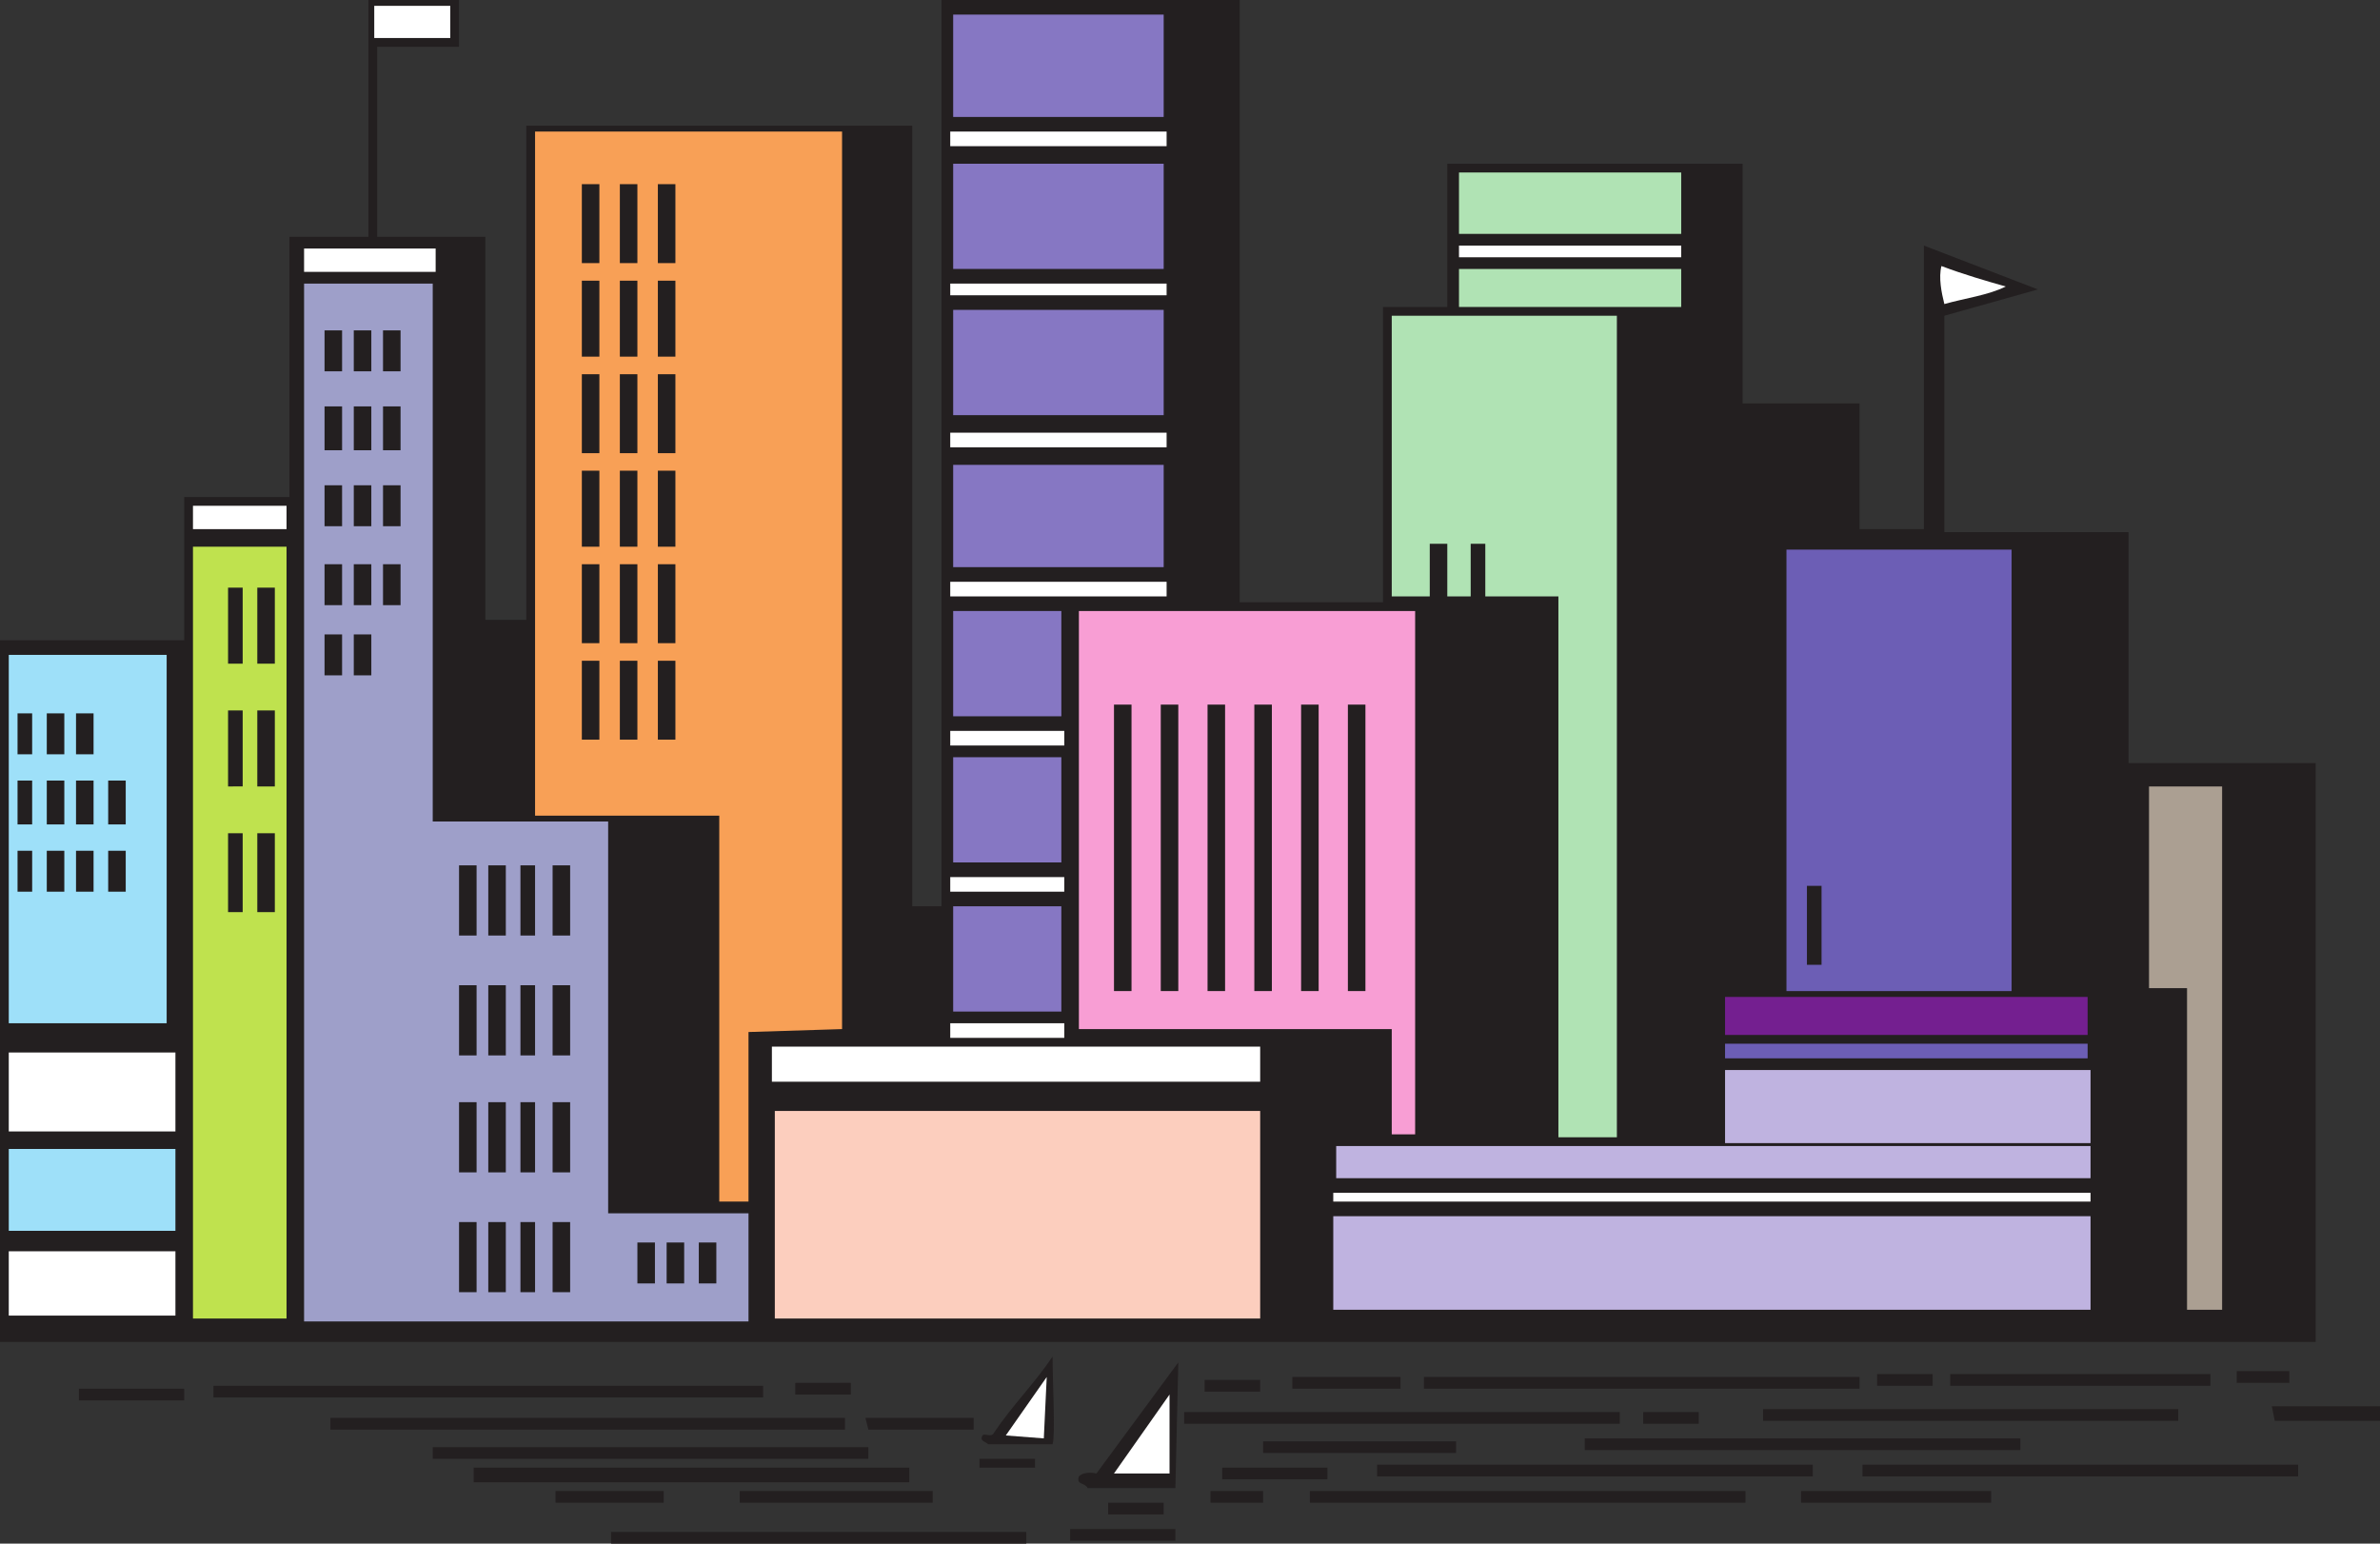
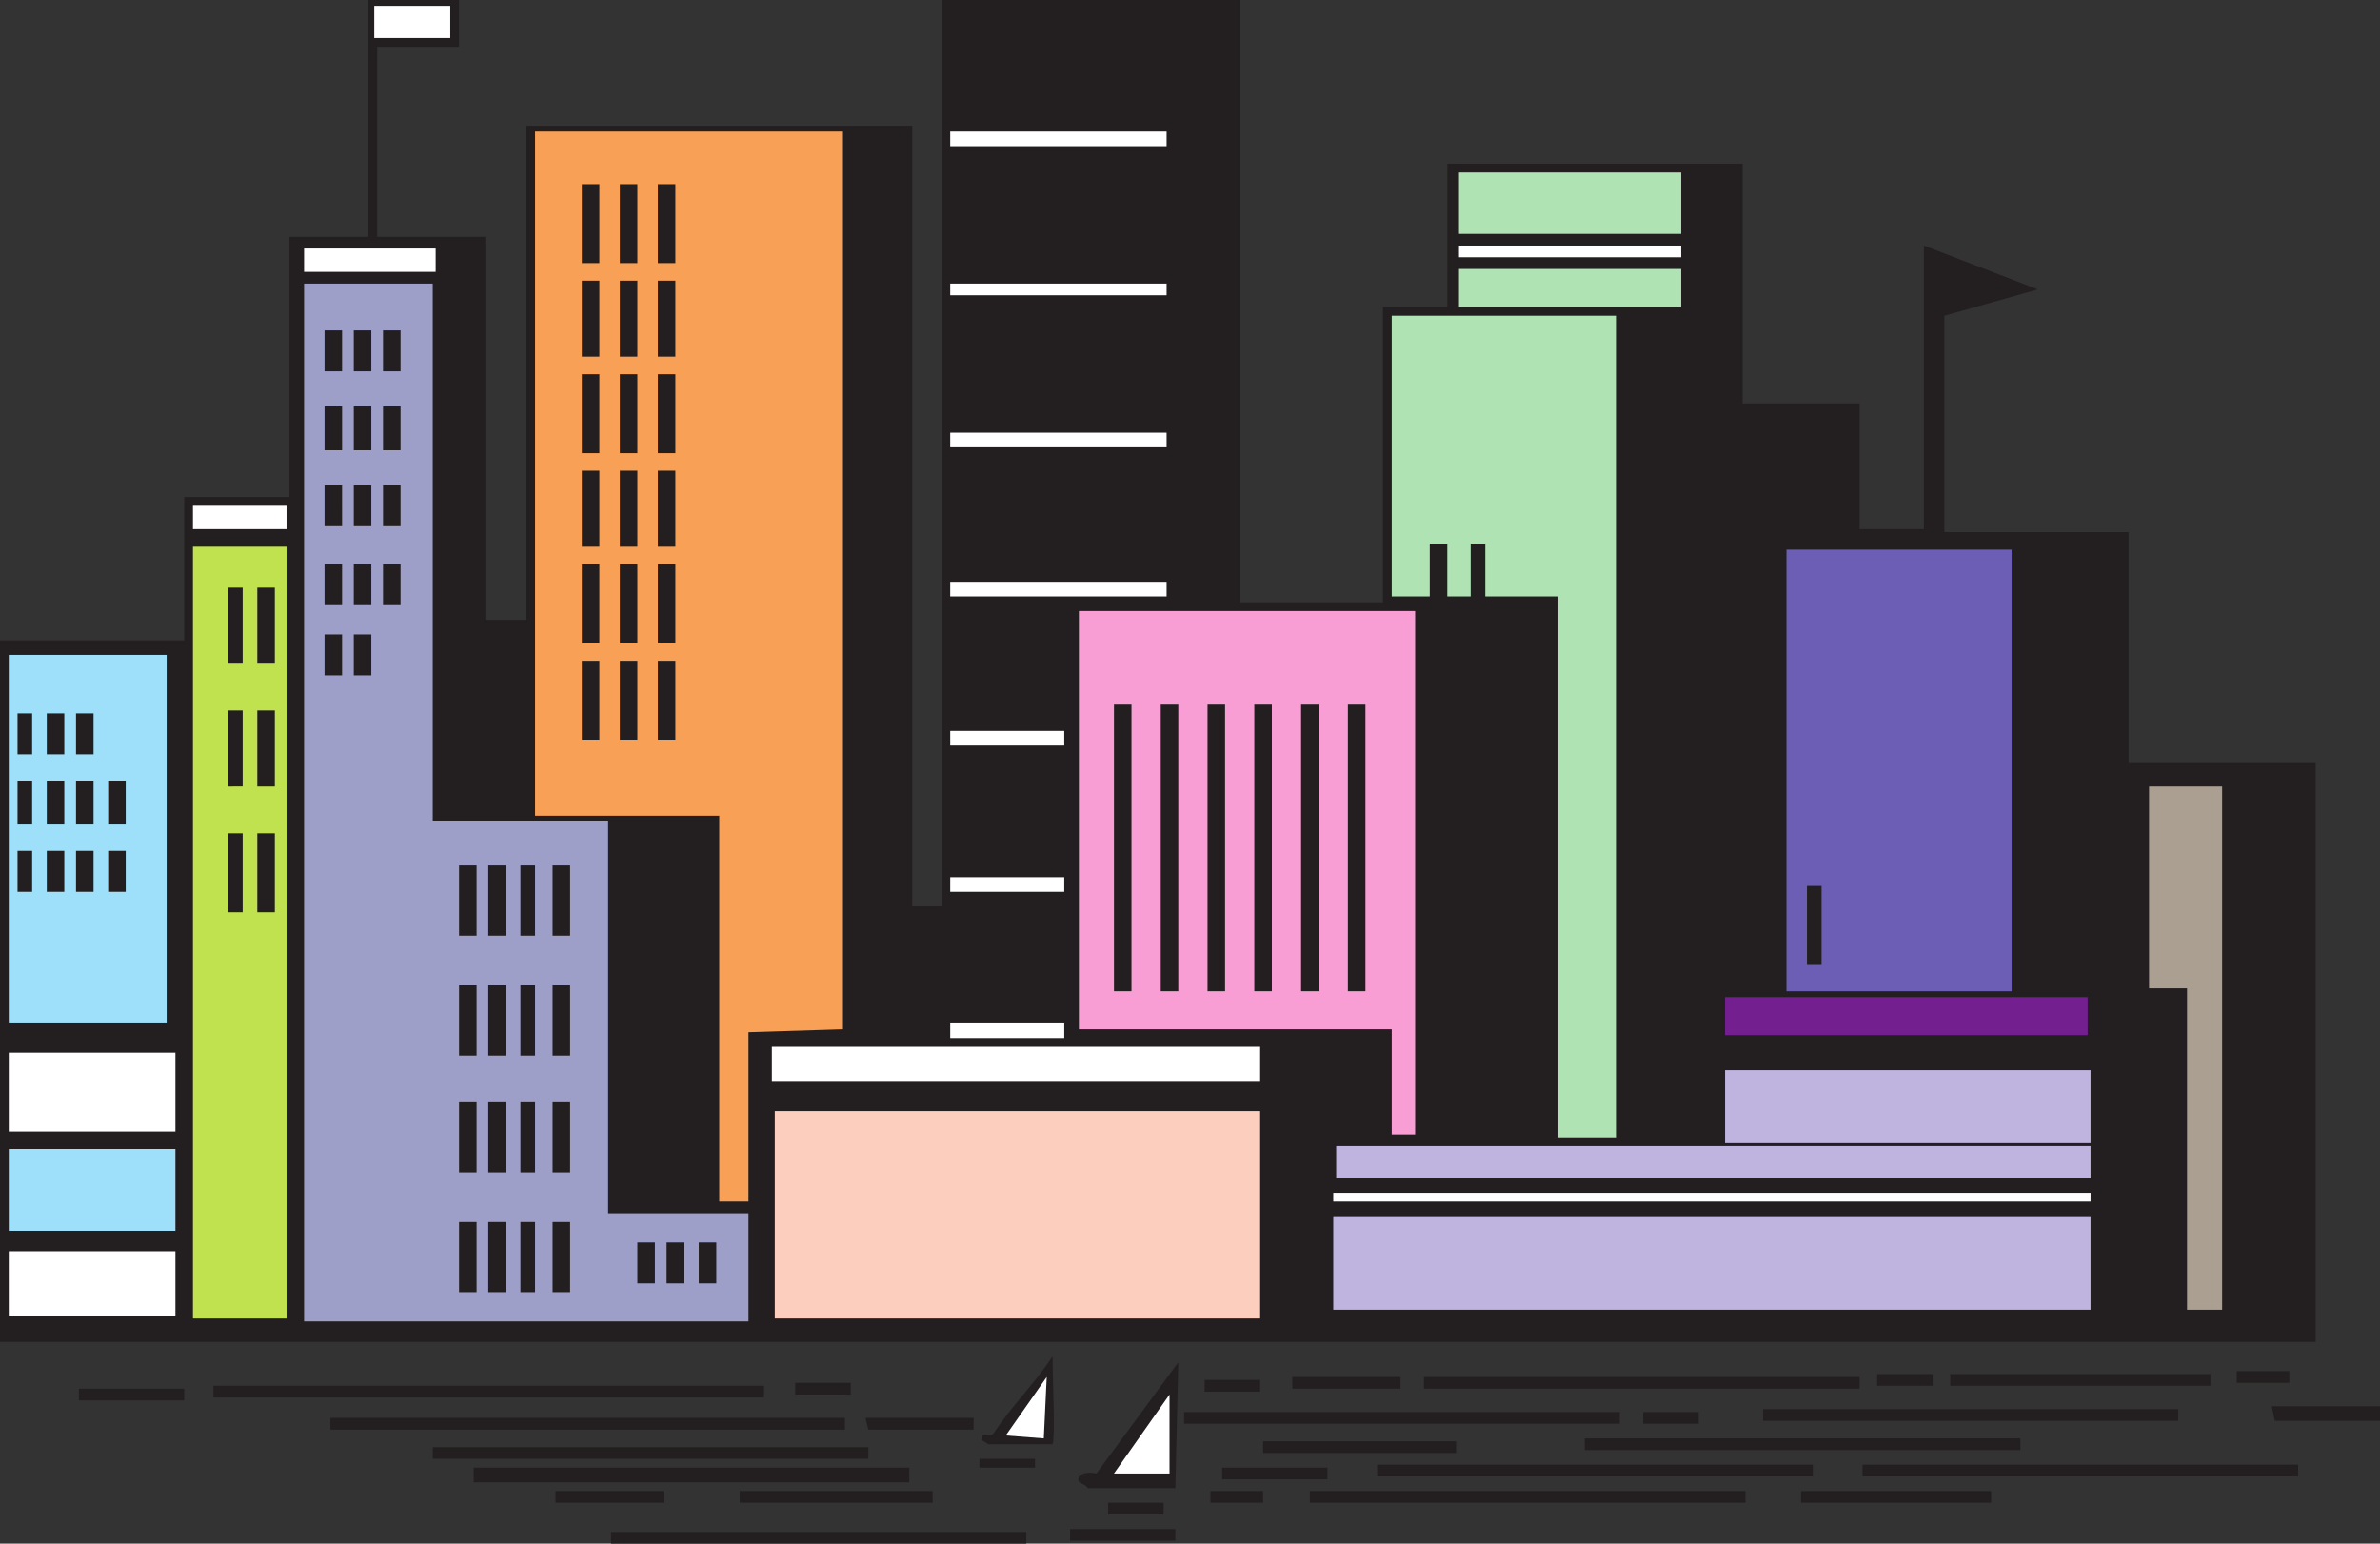
<svg xmlns="http://www.w3.org/2000/svg" width="610.5" height="396">
  <rect width="100%" height="100%" fill="#333333" stroke="none" />
  <path fill="#231f20" fill-rule="evenodd" d="M0 344.25v-180h47.25V127.5h27V60.75H94.5V0h23.25v12h-21v48.75h27.75V159H135V32.25h99V232.5h7.5V0H318v154.5h36.75V78.75h16.5V42H447v61.5h30v32.25h16.5V63l29.25 11.25-24 6.75v55.5H546v59.25h48v148.5H0" />
  <path fill="#b0e3b4" fill-rule="evenodd" d="M357 81v72h9.75v-13.5h4.5V153h6v-13.5H381V153h18.75v138.75h15V81H357" />
  <path fill="#6c5eb5" fill-rule="evenodd" d="M458.25 141H516v113.25h-57.75V141" />
  <path fill="#b0e3b4" fill-rule="evenodd" d="M374.25 44.25h57V60h-57V44.25m0 24.75h57v9.75h-57V69" />
  <path fill="#fff" fill-rule="evenodd" d="M374.25 63h57v3h-57v-3M198 268.5h125.25v9H198v-9" />
  <path fill="#fccebe" fill-rule="evenodd" d="M198.75 285h124.5v53.25h-124.5V285" />
  <path fill="#f89ed4" fill-rule="evenodd" d="M363 262.5V156.75h-86.25V264H357v27h6v-28.5" />
  <path fill="#9ee0f9" fill-rule="evenodd" d="M2.25 168h40.5v94.5H2.25V168" />
  <path fill="#fff" fill-rule="evenodd" d="M2.25 270H45v20.25H2.25V270" />
  <path fill="#9ee0f9" fill-rule="evenodd" d="M2.25 294.75H45v21H2.25v-21" />
  <path fill="#fff" fill-rule="evenodd" d="M2.25 321H45v16.5H2.25V321" />
  <path fill="#bfe24e" fill-rule="evenodd" d="M49.5 140.25h24v198h-24v-198" />
  <path fill="#9e9fc9" fill-rule="evenodd" d="M192 311.25h-36v-100.5h-45v-138H78V339h114v-27.75" />
-   <path fill="#8677c3" fill-rule="evenodd" d="M244.5 3.75h54V30h-54V3.75m0 38.25h54v27h-54V42m0 37.5h54v27h-54v-27m0 39.75h54v26.25h-54v-26.25m0 37.5h27.75v27H244.5v-27m0 37.5h27.75v27H244.5v-27m0 38.25h27.75v27H244.5v-27" />
  <path fill="#fff" fill-rule="evenodd" d="M243.75 33.75h55.5v3.75h-55.5v-3.75m0 39h55.5v3h-55.5v-3m0 38.25h55.5v3.75h-55.5V111m0 38.25h55.5V153h-55.5v-3.75m0 38.25H273v3.75h-29.25v-3.75m0 75H273v3.75h-29.25v-3.75" />
  <path fill="#f8a056" fill-rule="evenodd" d="M216 33.75h-78.75v175.5h47.25v99h7.5v-43.5l24-.75V33.75" />
-   <path fill="#fff" fill-rule="evenodd" d="M514.5 73.5c-4.5 2.25-10.5 3-15.75 4.5-.75-3-1.5-6.75-.75-9.75 6 2.25 11.25 3.75 16.5 5.25" />
  <path fill="#231f20" fill-rule="evenodd" d="M559.5 212.25c0 5.25 1.5 9.75.75 15h-3.75c0-3.75-2.25-15 2.25-15.75l.75.75m6 15h-2.25c-3-3-.75-12 0-15.75l1.5.75.75 15m0 8.25c.75 3.75-.75 9 .75 12l-.75 3.75-3-.75v-14.25c.75-1.5 2.25 0 3-.75m-5.25 1.5v13.5l-3.75-2.25.75-11.25h3m6.75 23.25c-1.5 5.25.75 9 0 14.25-6.75 2.25-2.25-6-4.5-9 .75-1.5.75-3.75.75-5.25H567m-265.5 121.5H279c-.75-1.5-3-.75-2.25-3 1.5-1.5 4.5-.75 4.5-.75l21-28.5-.75 32.25M270 370.5h-16.5c-.75-.75-2.25-.75-1.5-2.25.75-.75 2.25.75 3-.75 4.5-6.75 10.5-12.75 15-19.5 0 6.75.75 20.25 0 22.5" />
  <path fill="#fff" fill-rule="evenodd" d="m267.75 369-9.75-.75 10.5-15zm32.25 9h-14.25L300 357.75ZM96 1.5v8.25h19.5V1.5H96M243.75 225H273v3.75h-29.25V225M78 63.75h33.75v6H78v-6m-28.5 66h24v6h-24v-6" />
  <path fill="#bfb3e0" fill-rule="evenodd" d="M342.75 294h193.5v8.25h-193.5V294m99.75-19.5h93.75v18.75H442.5V274.5M342 312h194.25v24H342v-24" />
  <path fill="#fff" fill-rule="evenodd" d="M342 306h194.25v2.25H342V306" />
  <path fill="#741f90" fill-rule="evenodd" d="M442.5 255.75h93v9.75h-93v-9.75" />
-   <path fill="#6c5eb5" fill-rule="evenodd" d="M442.5 267.75h93v3.75h-93v-3.75" />
  <path fill="#ab9f92" fill-rule="evenodd" d="M551.25 201.75v51.75H561V336h9V201.75h-18.75" />
  <path fill="#231f20" fill-rule="evenodd" d="M84.75 363.75h132v3h-132v-3m-30-8.25h141v3h-141v-3m195 8.25H222l.75 3h27v-3m360.75-3h-27.75l.75 3.75h27v-3.75m-309 31.5h-27v3h27v-3m-62.25-9.75h-49.5v3h49.5v-3m271.5 0H462v3h48.75v-3m56.25-30h-66.75v3H567v-3m-193.5 17.25H324v3h49.5v-3M263.25 393h-106.5v3h106.5v-3m295.5-31.5h-106.5v3h106.5v-3m-388.5 21H142.5v3h27.75v-3m-123-26.25h-27v3h27v-3M340.5 376.5h-27v3h27v-3m18.75-23.25H331.5v3h27.75v-3m-141 1.5H204v3h14.25v-3m105-.75H309v3h14.25v-3m-57.75 20.25h-14.25v2.25h14.25v-2.25m58.5 8.25h-13.5v3H324v-3m111.75-20.25H421.5v3h14.25v-3m60-9.75H481.5v3h14.25v-3m91.5-.75h-13.5v3h13.5v-3M298.5 385.5h-14.25v3h14.25v-3M111 371.25h111.75v3H111v-3m242.25 4.5H465v3H353.25v-3M336 382.5h111.75v3H336v-3m70.5-13.5h111.75v3H406.5v-3m71.25 6.75H589.5v3H477.75v-3m-112.5-22.5H477v3H365.25v-3M121.5 376.5h111.75v3.75H121.5v-3.75m182.25-14.25H415.5v3H303.75v-3M4.5 183h3.75v10.5H4.5V183m7.5 0h4.5v10.5H12V183m7.5 0H24v10.5h-4.5V183m63.75-38.25h4.5v10.5h-4.5v-10.5m7.5 0h4.5v10.5h-4.5v-10.5m-7.5 18h4.5v10.5h-4.5v-10.5m7.5 0h4.5v10.5h-4.5v-10.5m7.5-18h4.5v10.5h-4.5v-10.5m-15-20.25h4.5V135h-4.5v-10.5m7.5 0h4.5V135h-4.5v-10.5m7.5 0h4.5V135h-4.5v-10.5m-15-20.25h4.5v11.25h-4.5v-11.25m7.5 0h4.5v11.25h-4.5v-11.25m7.5 0h4.5v11.25h-4.5v-11.25m-15-19.5h4.5v10.5h-4.5v-10.5m7.5 0h4.5v10.5h-4.5v-10.5m7.5 0h4.5v10.5h-4.5v-10.5M4.5 200.25h3.75v11.25H4.5v-11.25m7.5 0h4.5v11.25H12v-11.25m7.5 0H24v11.25h-4.5v-11.25m8.25 0h4.5v11.25h-4.5v-11.25m0 18h4.5v10.5h-4.5v-10.5m-23.25 0h3.75v10.5H4.5v-10.5m7.5 0h4.5v10.5H12v-10.5m7.5 0H24v10.5h-4.5v-10.5m159.75 100.5h4.5v10.5h-4.5v-10.5m-15.75 0h4.5v10.5h-4.5v-10.5m7.5 0h4.5v10.5H171v-10.5M141.75 222h4.5v18h-4.5v-18m-24 0h4.5v18h-4.5v-18m7.5 0h4.5v18h-4.5v-18m8.25 0h3.75v18h-3.75v-18m8.25 30.75h4.5v18h-4.5v-18m-24 0h4.5v18h-4.5v-18m7.5 0h4.5v18h-4.5v-18m8.25 0h3.75v18h-3.75v-18m8.25 30h4.5v18h-4.5v-18m-24 0h4.5v18h-4.5v-18m7.5 0h4.5v18h-4.5v-18m8.25 0h3.75v18h-3.75v-18m8.25 30.75h4.5v18h-4.5v-18m-24 0h4.5v18h-4.5v-18m7.5 0h4.5v18h-4.5v-18m8.25 0h3.75v18h-3.75v-18m-75-162.75h3.75v19.5H58.5v-19.5m7.5 0h4.5v19.5H66v-19.5m83.25 18.75h4.5v20.25h-4.5V169.5m9.75 0h4.5v20.25H159V169.5m9.75 0h4.5v20.25h-4.5V169.5m-19.5-24.75h4.5V165h-4.5v-20.25m9.75 0h4.5V165H159v-20.25m9.75 0h4.5V165h-4.5v-20.25m-19.5-24h4.5v19.5h-4.5v-19.5m9.75 0h4.5v19.5H159v-19.5m9.75 0h4.5v19.5h-4.5v-19.5m294.75 106.5h3.75v20.25h-3.75v-20.25M149.25 96h4.5v20.25h-4.5V96m9.75 0h4.5v20.25H159V96m9.75 0h4.5v20.25h-4.5V96m-19.5-24h4.5v19.5h-4.5V72m9.75 0h4.5v19.5H159V72m9.75 0h4.5v19.5h-4.5V72m-19.5-24.75h4.5V67.5h-4.5V47.25m9.75 0h4.5V67.5H159V47.25m9.75 0h4.5V67.5h-4.5V47.25m-110.25 135h3.75v19.5H58.5v-19.5m7.5 0h4.5v19.5H66v-19.5m-7.5 31.5h3.75V234H58.5v-20.25m7.5 0h4.5V234H66v-20.25m219.75-33h4.5v73.5h-4.5v-73.5m12 0h4.5v73.5h-4.5v-73.5m12 0h4.5v73.5h-4.5v-73.5m12 0h4.5v73.5h-4.5v-73.5m12 0h4.5v73.5h-4.5v-73.5m12 0h4.5v73.5h-4.5v-73.5" />
</svg>